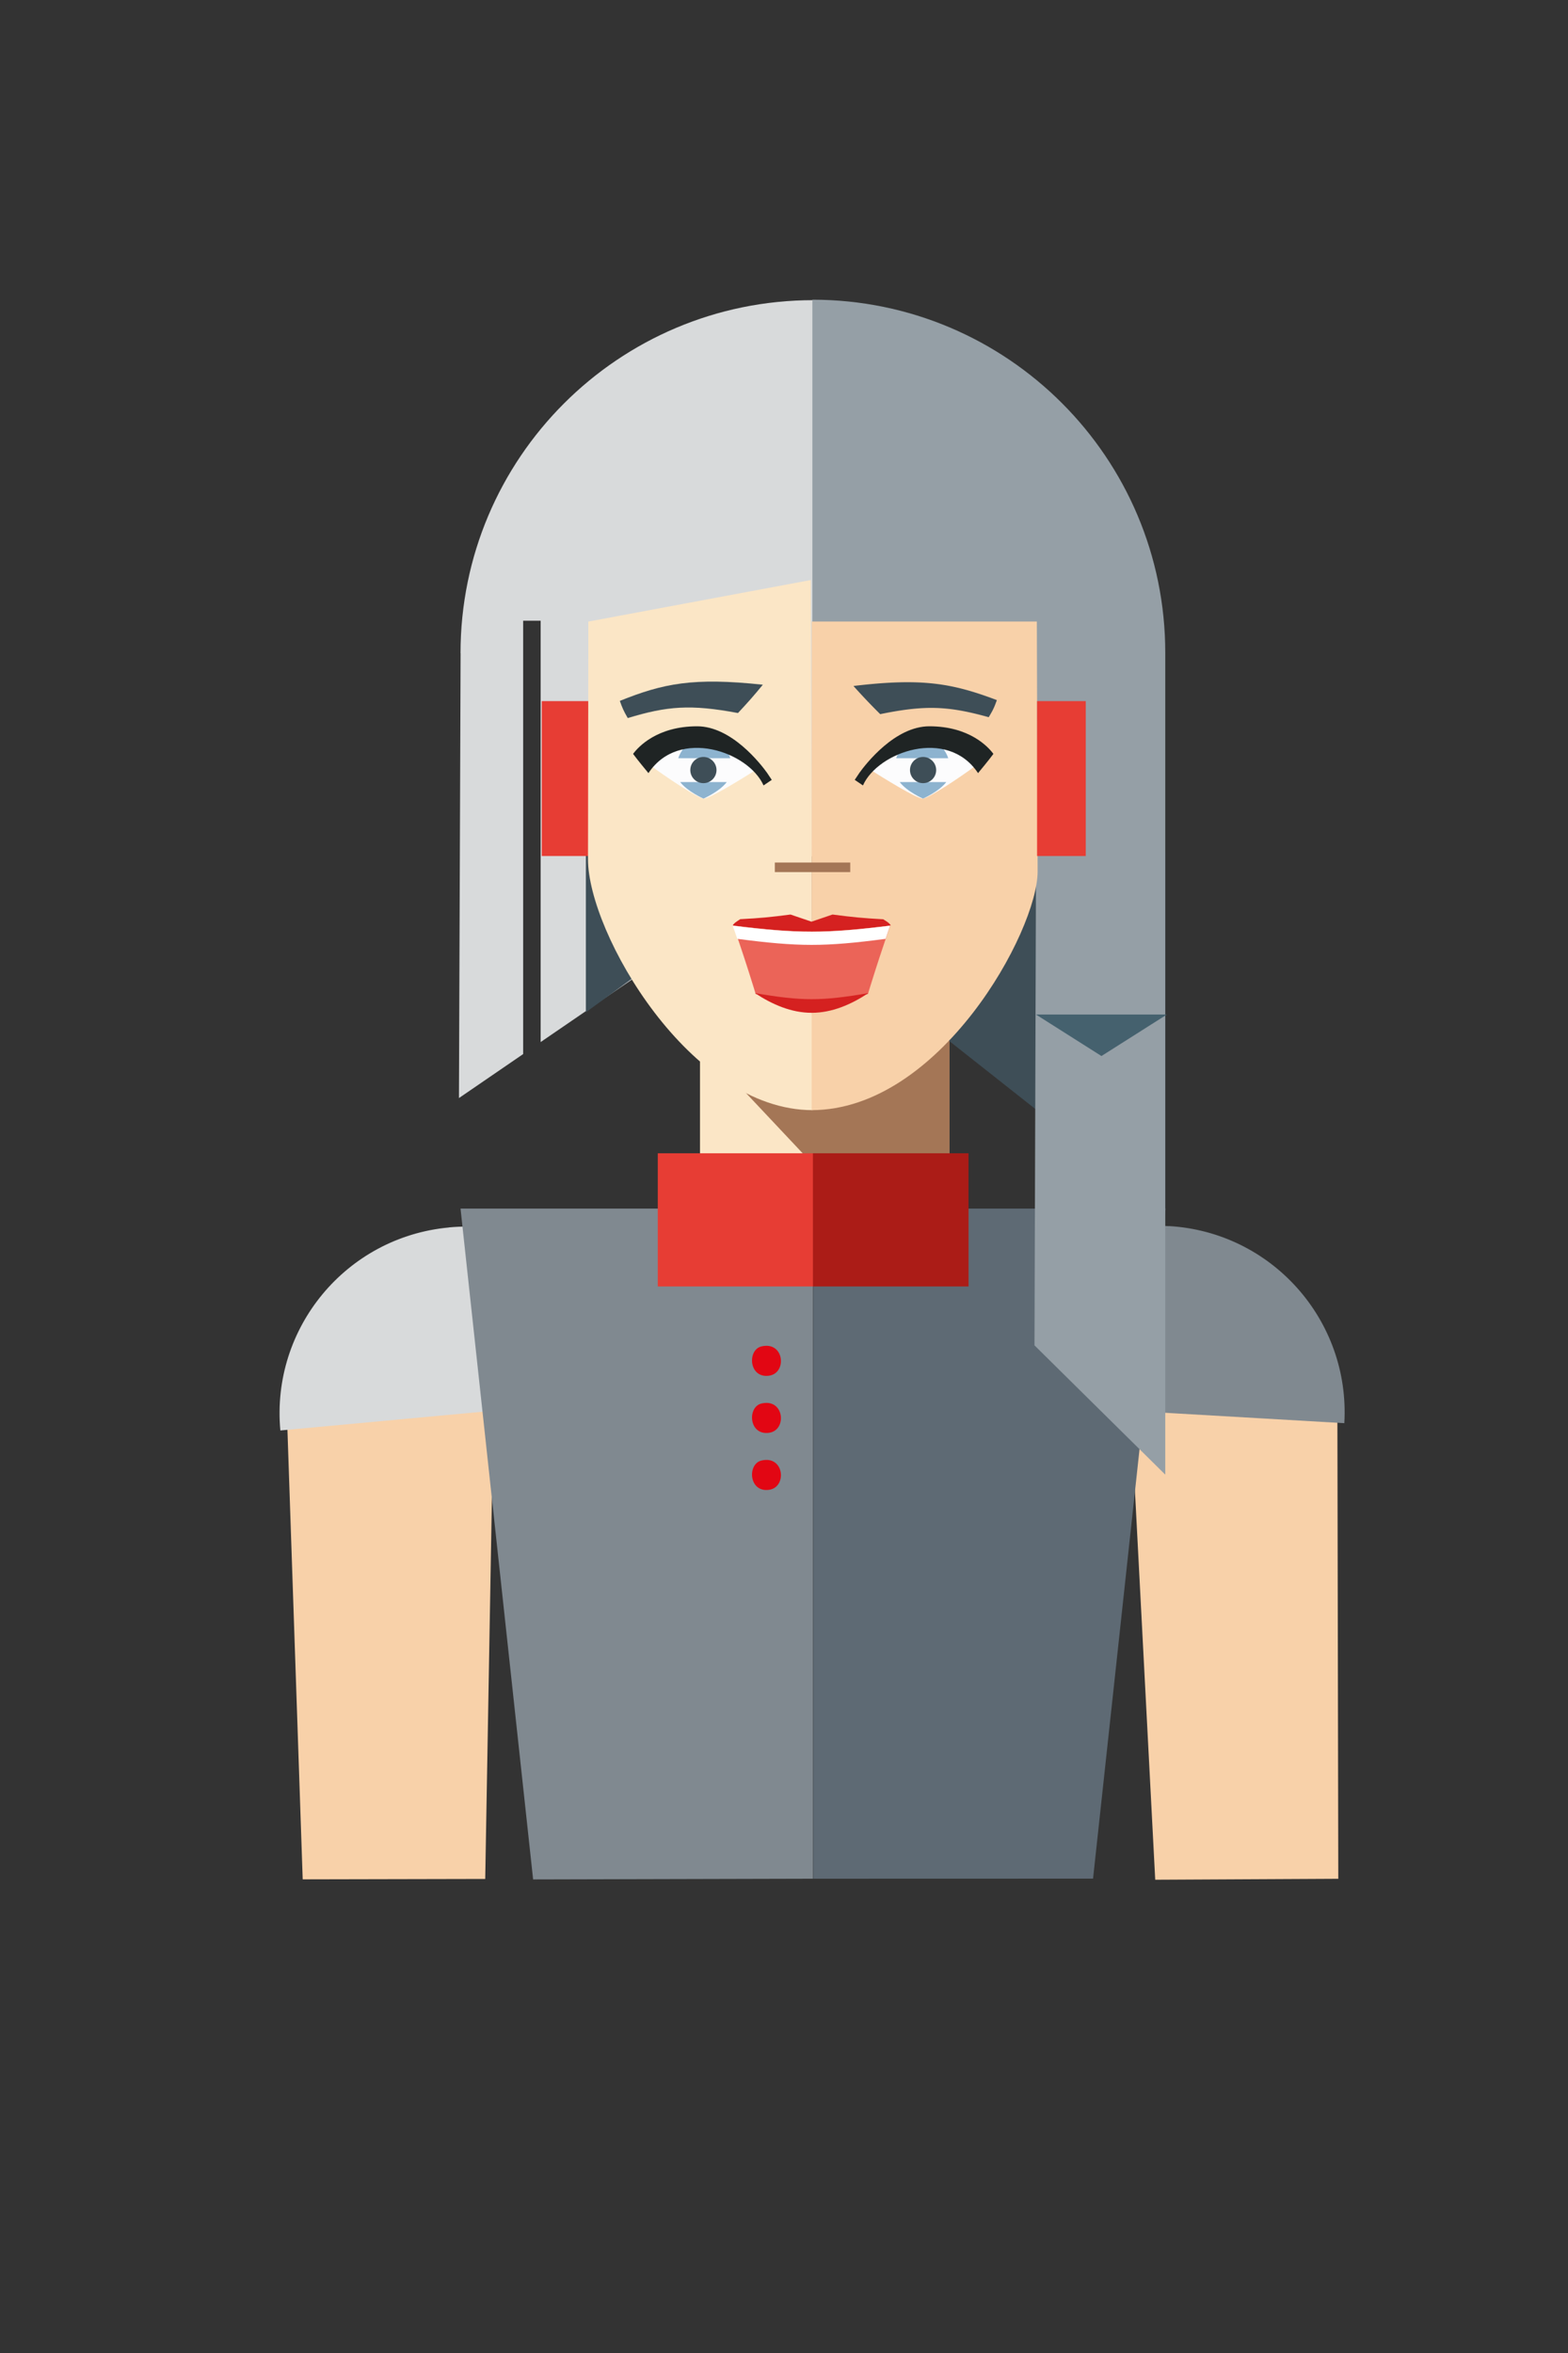
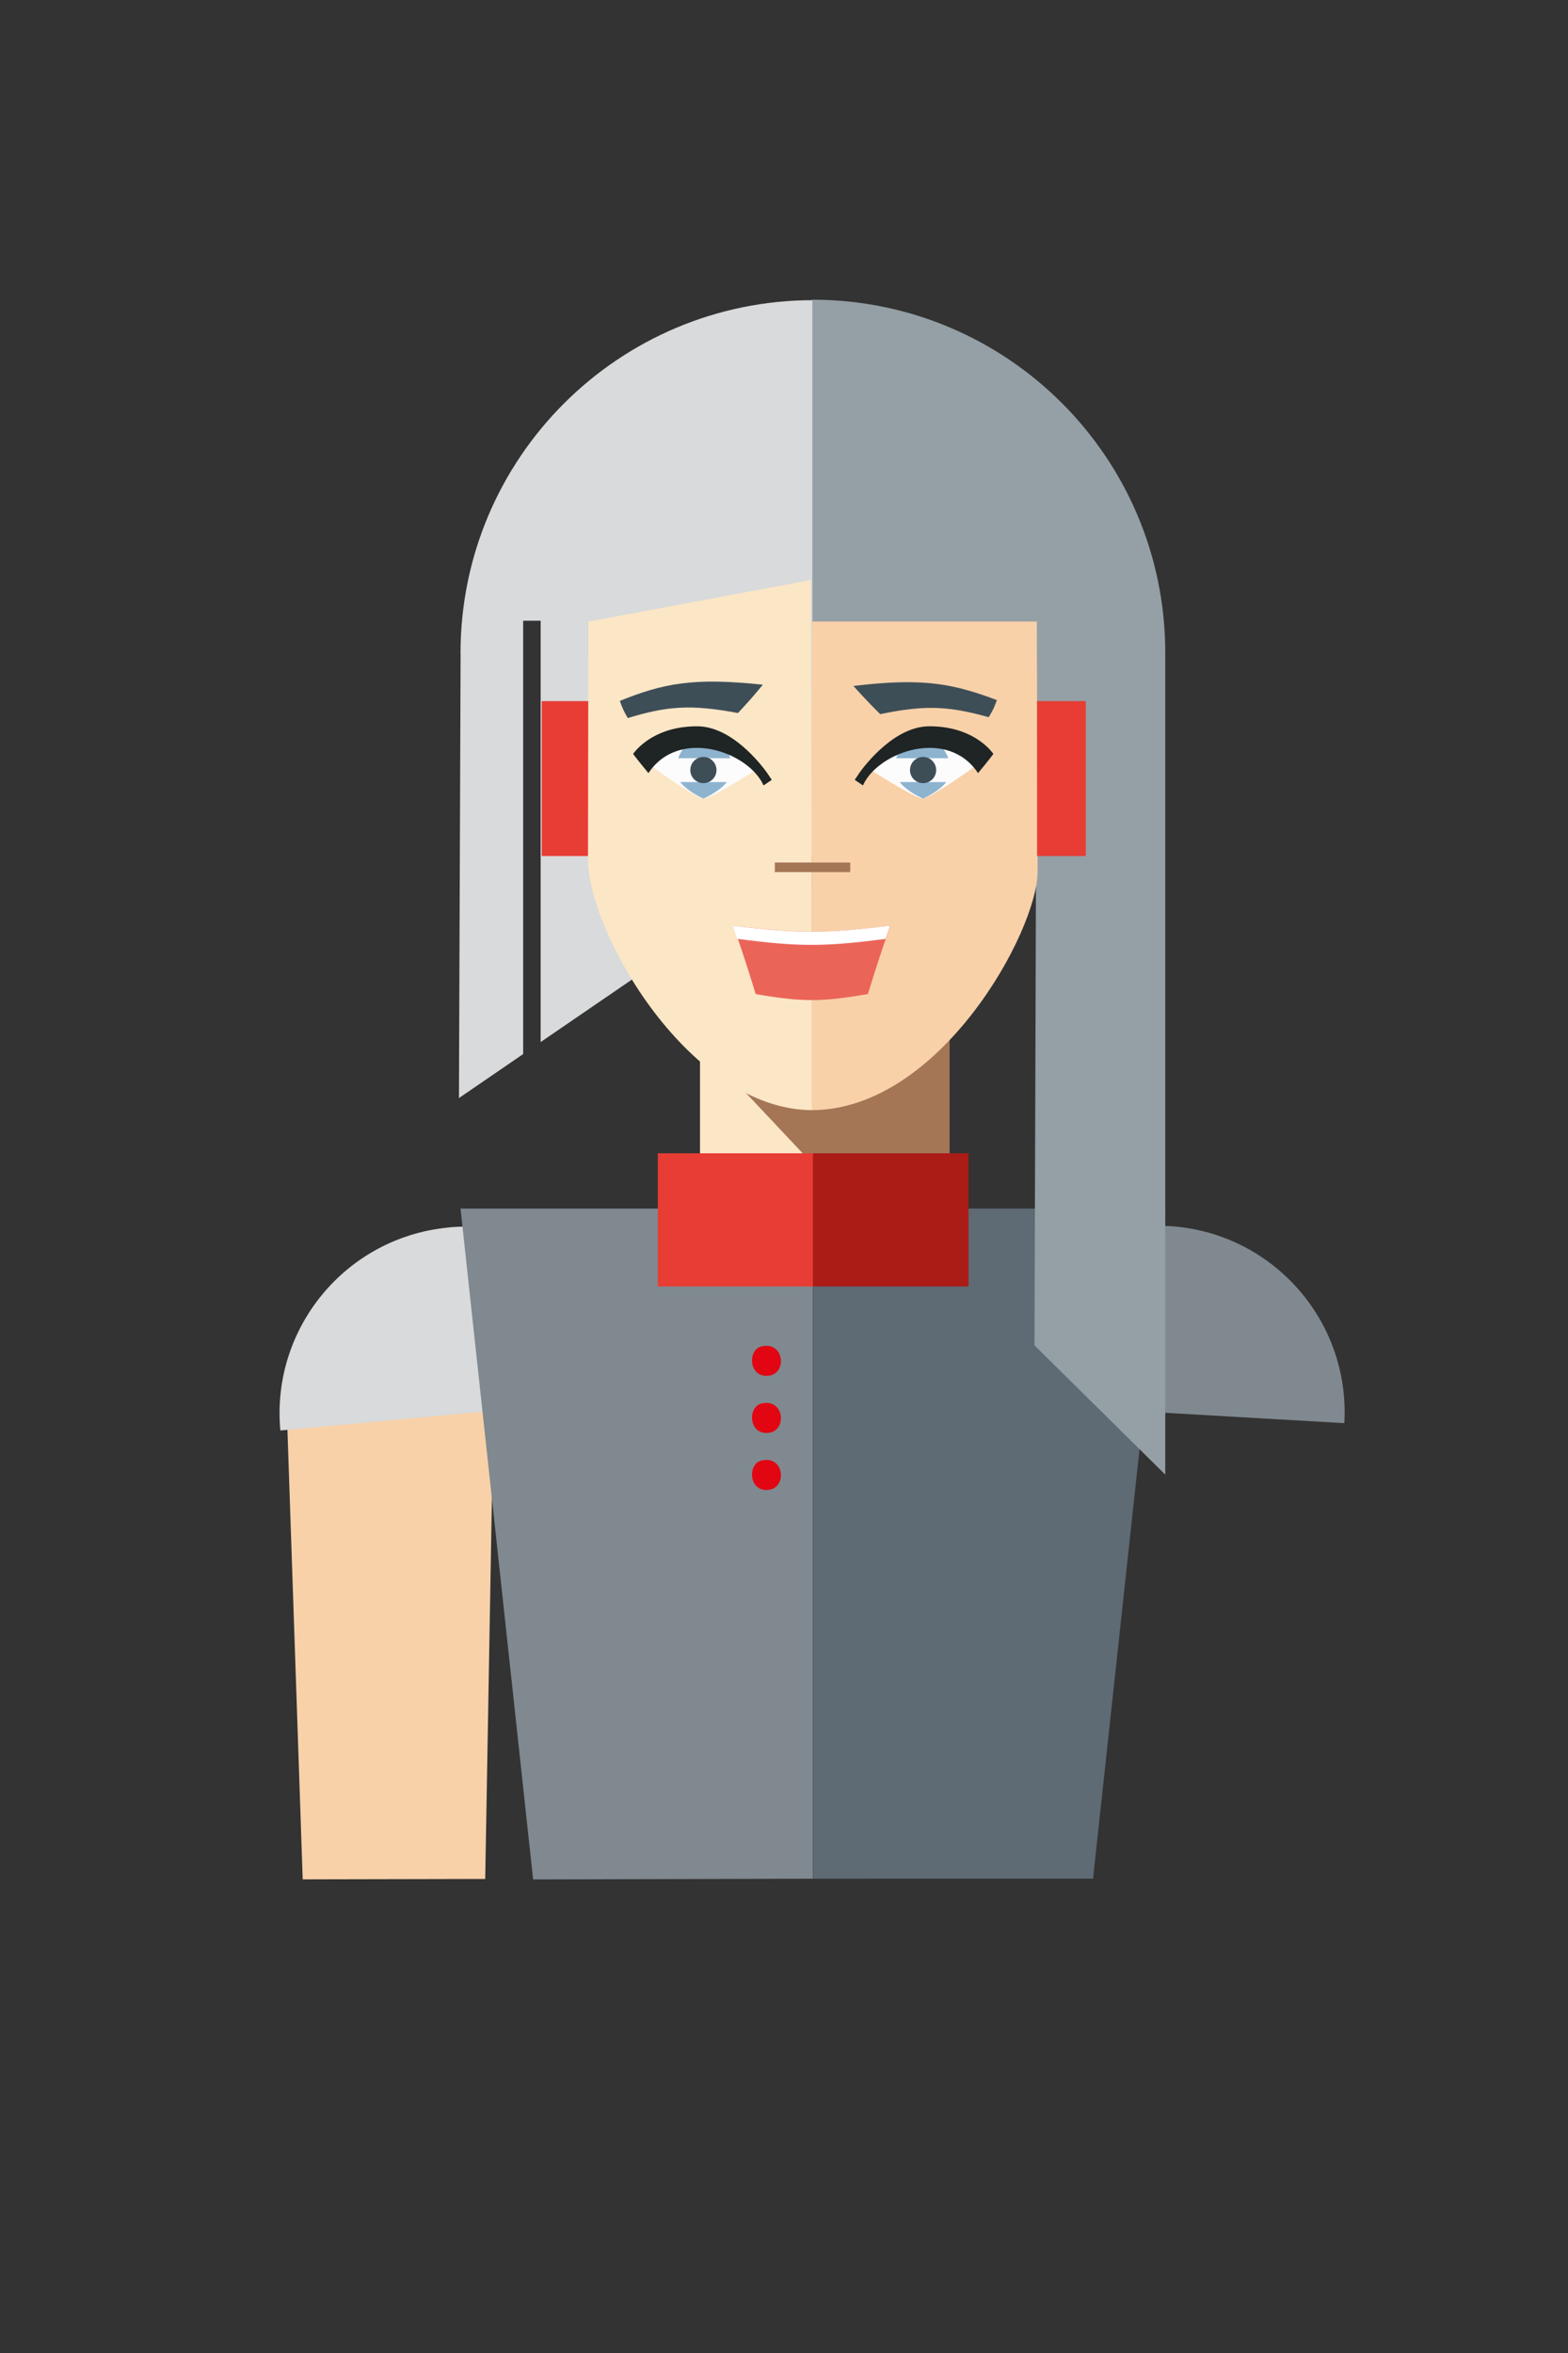
<svg xmlns="http://www.w3.org/2000/svg" id="uuid-0948086d-340b-46b2-9207-95f6117b3fc6" data-name="Ebene 1" viewBox="0 0 200 300">
  <rect x="0" y="0" width="200" height="300" fill="#333333" stroke="none" />
  <defs>
    <style>.uuid-ad644b33-2f91-4ddc-b371-1e337c381aae{fill:#f8d1a9}.uuid-a078e682-c01b-4962-8fac-f068cd343550{fill:#fcfcfd}.uuid-0acd4346-f281-464c-a62c-686c3b97c5b7{fill:#8db3cf}.uuid-ccb9a200-463e-41a9-b7b0-52f43f5ede31{fill:#a47656}.uuid-688f1bf7-aafd-48d5-b60b-dca4d1057707{fill:#d52120}.uuid-3989cb85-488e-478e-93b6-fd5201ad81ec{fill:#fbe6c6}.uuid-4fbd25b1-df0c-4a7d-a7d0-ba65ed95c425{fill:#808990}.uuid-6501f6c3-1bf1-47a9-9953-018a6876fd73{fill:#1f2424}.uuid-2f9ed96b-9a87-4421-9bf1-eb49401436fe{fill:#e20613}.uuid-c49dcc6f-a95c-4a8c-9a2b-94665ba61ae9{fill:#e73d34}.uuid-a0da8b8d-3b2b-4e12-8800-ee86a5489d2a{fill:#3e4e57}.uuid-8912e02a-c889-4060-902e-e39ad231c6fe{fill:#d8dadb}</style>
  </defs>
  <path d="m38.61 239.61-2.07-60.93 26.4 1.18-1.05 59.7-23.28.05z" class="uuid-ad644b33-2f91-4ddc-b371-1e337c381aae" />
  <path d="M58.75 83.27 58.54 140l8.19-5.61V79.14h2.23v53.72l34.79-23.81V38.27c-24.86 0-45.01 20.15-45.01 45.01ZM57.26 156.5c-13.08 1.21-22.71 12.8-21.5 25.88l47.38-4.39c-1.21-13.08-12.8-22.71-25.88-21.5Z" class="uuid-8912e02a-c889-4060-902e-e39ad231c6fe" />
  <path d="M89.29 131.14h31.83v15.9H89.29z" class="uuid-ccb9a200-463e-41a9-b7b0-52f43f5ede31" />
  <path d="M89.29 136.29v10.76h13.1l-13.1-13.92v3.16z" class="uuid-3989cb85-488e-478e-93b6-fd5201ad81ec" />
-   <path d="M74.73 108.12v20.94l8.43-6.14-8.43-14.8zM118.79 130.92l29.83 23.55V108.7l-27.88 3.27-1.95 18.95z" class="uuid-a0da8b8d-3b2b-4e12-8800-ee86a5489d2a" />
  <path d="M69.1 89.39h6.21v19.75H69.1z" class="uuid-c49dcc6f-a95c-4a8c-9a2b-94665ba61ae9" />
-   <path d="m170.7 239.54-.12-61.77-26.35 2.09 3.12 59.8 23.35-.12z" class="uuid-ad644b33-2f91-4ddc-b371-1e337c381aae" />
  <path d="M149.1 156.32c13.12.76 23.13 12.01 22.37 25.13l-47.5-2.75c.76-13.12 12.01-23.13 25.13-22.37ZM103.69 239.53l-35.69.09-9.26-85.53h44.95v85.44z" class="uuid-4fbd25b1-df0c-4a7d-a7d0-ba65ed95c425" />
  <path d="m103.72 239.53 35.7-.01 9.25-85.43h-44.95v85.44z" style="fill:#5e6a74" />
  <path d="M97.1 186.22c2.94-.73 3.34 3.42.97 3.73-2.57.33-2.76-3.28-.97-3.73ZM97.1 178.95c2.94-.73 3.34 3.42.97 3.73-2.57.33-2.76-3.28-.97-3.73ZM97.1 171.67c2.94-.73 3.34 3.42.97 3.73-2.57.33-2.76-3.28-.97-3.73Z" class="uuid-2f9ed96b-9a87-4421-9bf1-eb49401436fe" />
  <path d="M83.9 147.04h19.85v16.98H83.9z" class="uuid-c49dcc6f-a95c-4a8c-9a2b-94665ba61ae9" />
  <path d="M103.69 147.04h19.85v16.98h-19.85z" style="fill:#ab1c17" />
  <path d="m103.43 73.95-28.39 5.3v4.12L75 109.56c0 9.38 13.02 31.98 28.64 31.98l-.22-67.61Z" class="uuid-3989cb85-488e-478e-93b6-fd5201ad81ec" />
  <path d="M103.62 38.21v45.01h28.61l-.28 88.31 16.68 16.48V83.22c0-24.86-20.15-45.01-45.01-45.01Z" style="fill:#959fa6" />
-   <path d="m140.49 134.64-8.35-5.29h16.7l-8.35 5.29z" style="fill:#45616e" />
  <path d="M82.9 97.54c2.1 1.58 6.19 4.28 6.87 4.28.78 0 5.01-2.62 6.79-3.75-.82-1.44-8.73-6.01-13.66-.52Z" class="uuid-a078e682-c01b-4962-8fac-f068cd343550" />
  <path d="M94.13 90.91c1.33-1.43 1.97-2.15 3.17-3.61-8.87-.95-12.69-.17-18.24 2.06.31.89.51 1.33 1.01 2.19 5.02-1.52 7.99-1.78 14.06-.64Z" class="uuid-a0da8b8d-3b2b-4e12-8800-ee86a5489d2a" />
  <path d="M93.15 96.67c-.63-2.01-3.32-3.52-3.32-3.52s-2.69 1.52-3.32 3.52h6.64ZM86.76 99.71c.95 1.23 2.97 2.11 2.97 2.11s2.03-.88 2.97-2.11h-5.95Z" class="uuid-0acd4346-f281-464c-a62c-686c3b97c5b7" />
  <path d="M97.89 98.6c-.88-1.23-4.59-6-8.97-6-5.11 0-7.52 2.63-8.17 3.52.63.85 1.71 2.15 1.96 2.45 3.89-5.87 12.78-2.72 14.68 1.57l1.05-.71-.55-.82Z" class="uuid-6501f6c3-1bf1-47a9-9953-018a6876fd73" />
  <circle cx="89.72" cy="98.18" r="1.67" class="uuid-a0da8b8d-3b2b-4e12-8800-ee86a5489d2a" />
  <path d="M132.26 79.24h-28.73v62.3c16.34-.02 28.82-22.82 28.82-30.43l-.1-31.87Z" class="uuid-ad644b33-2f91-4ddc-b371-1e337c381aae" />
  <path d="M132.28 89.39h6.21v19.75h-6.21z" class="uuid-c49dcc6f-a95c-4a8c-9a2b-94665ba61ae9" />
  <path d="M98.83 109.97h9.62v1.22h-9.62z" class="uuid-ccb9a200-463e-41a9-b7b0-52f43f5ede31" />
  <path d="M110.69 126.74c-5.96 1.02-8.34 1.02-14.3 0a239.45 239.45 0 0 0-2.85-8.72c8.27 1.02 11.74 1.02 20.01 0-1.2 3.49-1.77 5.23-2.85 8.72Z" style="fill:#eb6458" />
-   <path d="M112.63 117.2h-.05c-2.52-.14-3.78-.26-6.39-.6-1.1.38-1.64.56-2.68.91-1.04-.35-1.57-.53-2.68-.91-2.61.34-3.87.46-6.39.59h-.02c-.06.05-.9.53-.95.81 8.32 1.03 11.81 1.03 20.13 0-.04-.29-.92-.77-.97-.81ZM96.3 126.62c2.21 1.46 4.65 2.51 7.23 2.51s5.02-1.05 7.23-2.51c-6.03 1.03-8.43 1.03-14.47 0Z" class="uuid-688f1bf7-aafd-48d5-b60b-dca4d1057707" />
  <path d="M112.96 119.7c-7.83 1.03-11.08 1.02-18.92 0-.23-.67-.34-1.01-.58-1.68 8.3 1.03 11.78 1.03 20.07 0-.23.67-.35 1.01-.57 1.68Z" style="fill:#fff" />
  <path d="M124.56 97.54c-2.1 1.58-6.19 4.28-6.87 4.28-.78 0-5.01-2.62-6.79-3.75.82-1.44 8.73-6.01 13.66-.52Z" class="uuid-a078e682-c01b-4962-8fac-f068cd343550" />
  <path d="M112.28 91.06a81.566 81.566 0 0 1-3.42-3.6c8.78-1.05 12.61-.34 18.29 1.8-.31.89-.52 1.33-1.04 2.18-5.12-1.42-8.04-1.58-13.83-.39Z" class="uuid-a0da8b8d-3b2b-4e12-8800-ee86a5489d2a" />
  <path d="M114.31 96.67c.63-2.01 3.32-3.52 3.32-3.52s2.69 1.52 3.32 3.52h-6.64ZM120.7 99.71c-.95 1.23-2.97 2.11-2.97 2.11s-2.03-.88-2.97-2.11h5.95Z" class="uuid-0acd4346-f281-464c-a62c-686c3b97c5b7" />
  <path d="M109.57 98.6c.88-1.23 4.59-6 8.97-6 5.11 0 7.52 2.63 8.17 3.52-.63.85-1.71 2.15-1.96 2.45-3.89-5.87-12.78-2.72-14.68 1.57l-1.05-.71.55-.82Z" class="uuid-6501f6c3-1bf1-47a9-9953-018a6876fd73" />
  <circle cx="117.74" cy="98.18" r="1.67" class="uuid-a0da8b8d-3b2b-4e12-8800-ee86a5489d2a" />
</svg>